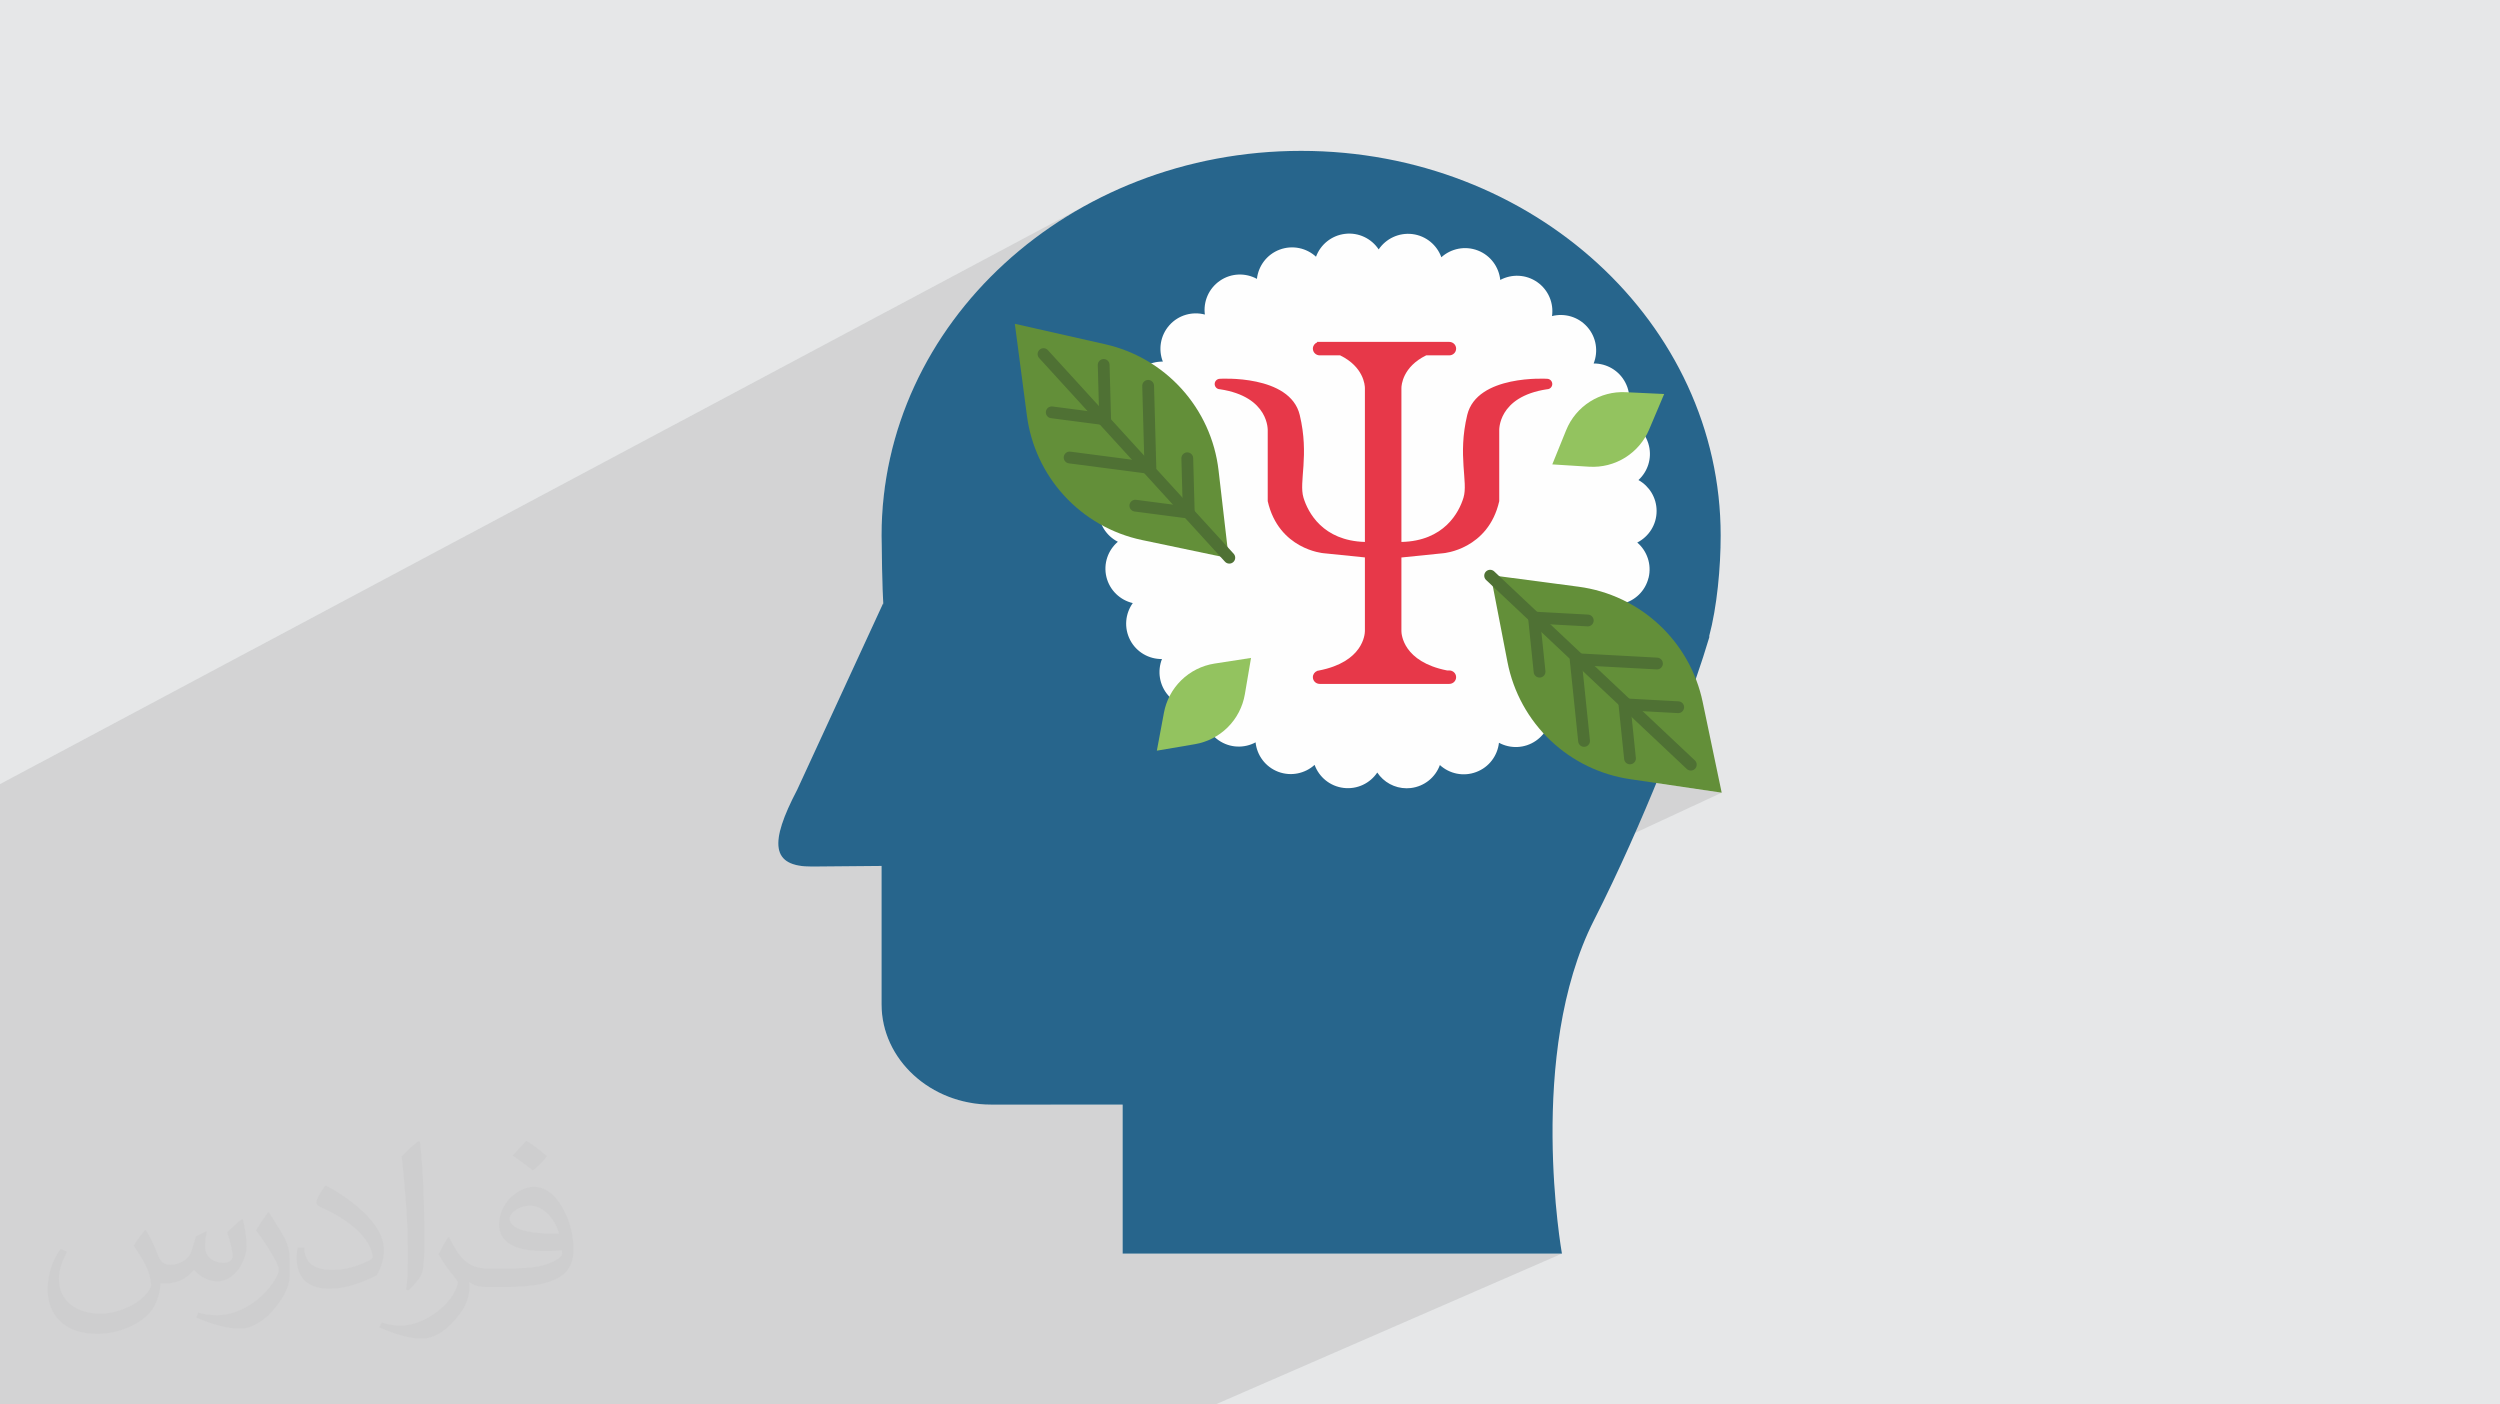
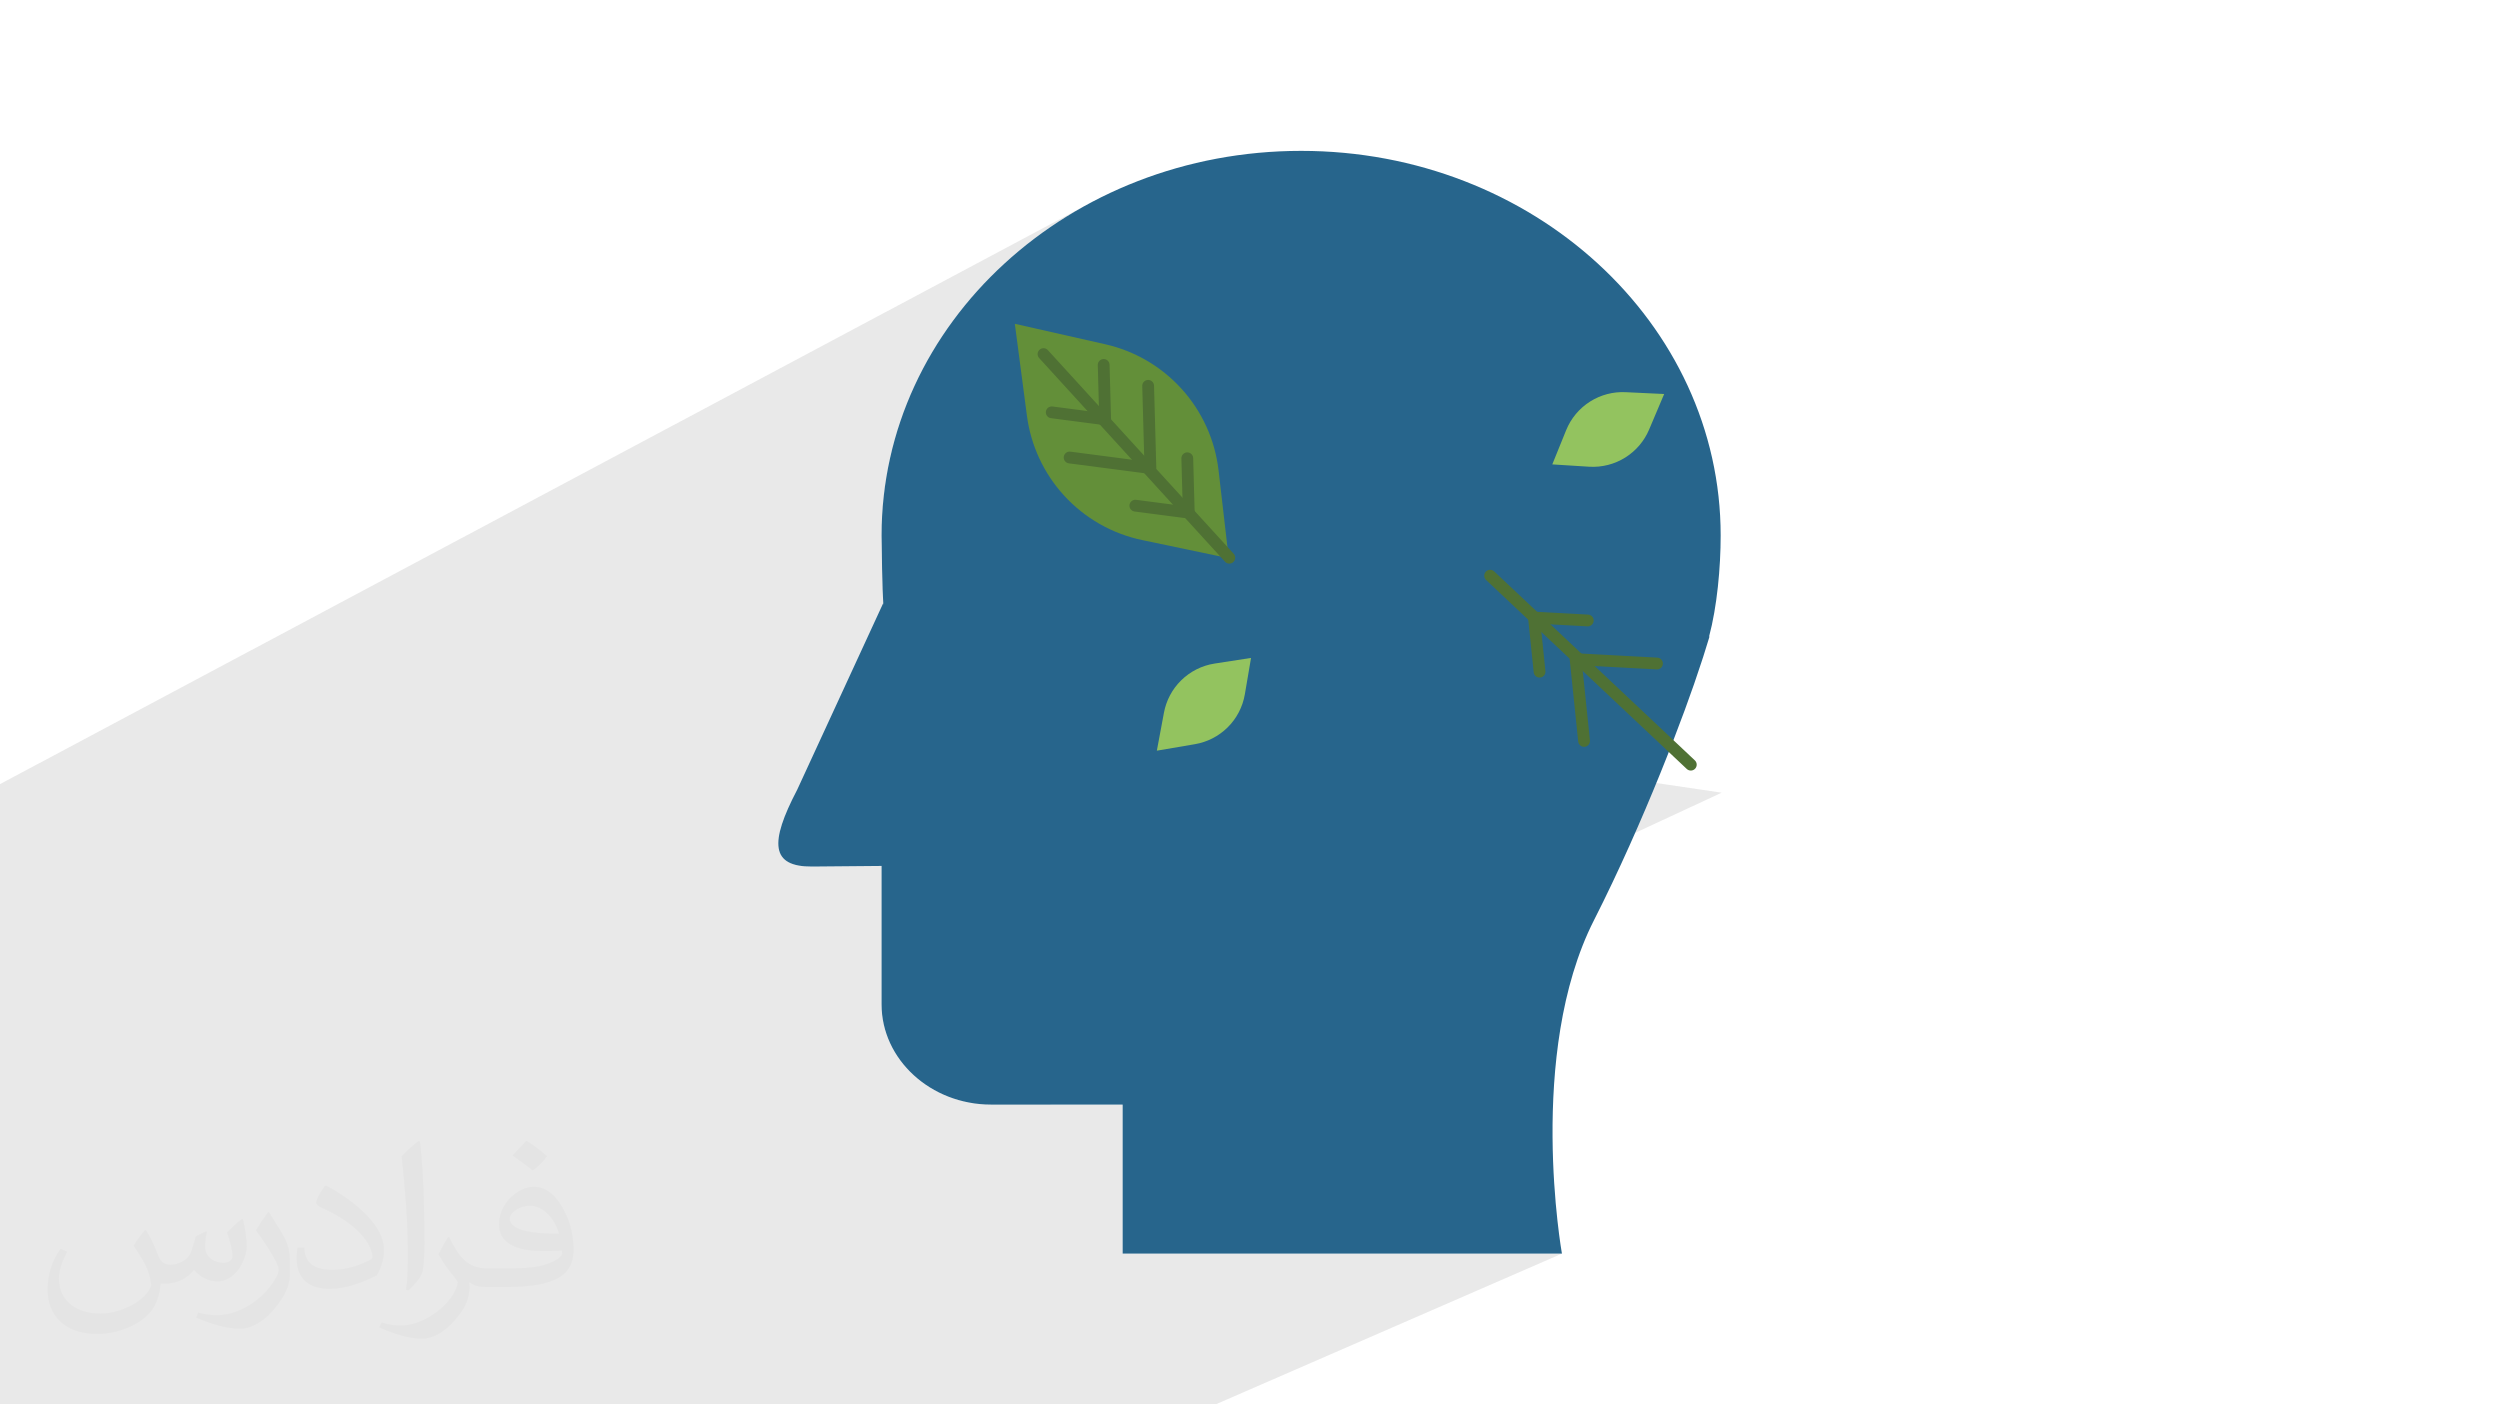
<svg xmlns="http://www.w3.org/2000/svg" xml:space="preserve" width="94.192mm" height="52.917mm" version="1.0" style="shape-rendering:geometricPrecision; text-rendering:geometricPrecision; image-rendering:optimizeQuality; fill-rule:evenodd; clip-rule:evenodd" viewBox="0 0 9404.92 5283.66">
  <defs>
    <style type="text/css">
   
    .str0 {stroke:#4F7134;stroke-width:44.36;stroke-linecap:round;stroke-linejoin:round;stroke-miterlimit:10}
    .fil7 {fill:none;fill-rule:nonzero}
    .fil4 {fill:#FEFEFE;fill-rule:nonzero}
    .fil5 {fill:#E73849;fill-rule:nonzero}
    .fil8 {fill:#93C35F;fill-rule:nonzero}
    .fil6 {fill:#638F39;fill-rule:nonzero}
    .fil3 {fill:#27658C;fill-rule:nonzero}
    .fil2 {fill:#373435;fill-opacity:0.031}
    .fil1 {fill:#2B2A29;fill-opacity:0.102}
    .fil0 {fill:#E6E7E8}
   
  </style>
  </defs>
  <g id="Layer_x0020_1">
-     <polygon class="fil0" points="-0,0 9404.92,0 9404.92,5283.66 -0,5283.66 " />
    <polygon class="fil1" points="-0,3969.2 -0,3965.25 -0,3963.24 -0,3724.34 -0,2949.83 4076.33,777.08 4012.3,814.73 3950.41,855.07 3890.79,898.03 3833.52,943.51 3778.7,991.43 3726.44,1041.68 3676.83,1094.19 3629.97,1148.86 3585.97,1205.59 3544.92,1264.31 3506.91,1324.9 3472.06,1387.3 3440.45,1451.39 3412.19,1517.11 3387.38,1584.34 3366.11,1653.02 3348.48,1723.02 3334.6,1794.28 3324.57,1866.7 3318.48,1940.18 3316.42,2014.65 3316.46,2023.45 3316.56,2035.09 3316.73,2049.16 3316.95,2065.25 3317.23,2082.98 3317.57,2101.91 3317.95,2121.64 3318.37,2141.77 3318.83,2161.89 3319.31,2181.6 3319.83,2200.47 3320.38,2218.12 3320.94,2234.13 3321.52,2248.09 3322.12,2259.59 3322.72,2268.24 3322.61,2269.07 3322.51,2269.91 3322.43,2270.76 3322.35,2271.62 3322.27,2272.48 3322.19,2273.33 3322.09,2274.18 3321.97,2275.03 3319.16,2276.46 2998.72,2971.37 2980.44,3007.54 2964.78,3041.16 2951.8,3072.27 2941.58,3100.89 2934.17,3127.05 2929.62,3150.76 2928.01,3172.08 2929.4,3191.01 2933.84,3207.58 2941.41,3221.84 2952.15,3233.79 2966.14,3243.48 2983.43,3250.91 3004.09,3256.13 3028.19,3259.16 3055.77,3260.02 3316.42,3257.68 3316.42,3778.52 3316.96,3797.84 3318.56,3816.91 3321.18,3835.71 3324.81,3854.22 3329.42,3872.42 3334.98,3890.27 3341.47,3907.76 3348.86,3924.86 3357.12,3941.54 3366.22,3957.78 3376.16,3973.56 3386.88,3988.86 3398.37,4003.64 3410.6,4017.9 3423.55,4031.59 3437.19,4044.7 3451.48,4057.19 3466.41,4069.06 3481.96,4080.27 3498.08,4090.81 3514.77,4100.64 3531.99,4109.74 3549.71,4118.09 3567.91,4125.66 3586.56,4132.43 3605.63,4138.38 3625.1,4143.48 3644.95,4147.71 3655.44,4149.44 6231.13,2945.73 6476.9,2982.04 3950.03,4155.4 4223.36,4155.4 4223.36,4716.09 5875.91,4716.09 4572.17,5283.66 2962.57,5283.66 1779.85,5283.66 1520.29,5283.66 1309.01,5283.66 1228.42,5283.66 170.59,5283.66 -0,5283.66 -0,4880.74 -0,4763.61 -0,4466.98 " />
    <path class="fil2" d="M548.54 4627.69c17.95,27.21 29.6,53.36 40.96,82.43 8.45,16.91 12.93,48.09 52.57,48.09 11.61,0 28.28,-3.42 43.06,-11.61 16.63,-8.73 29.32,-21.94 35.94,-42l15.85 -53.36 38.57 -19.02 2.64 2.64c-5.27,20.09 -6.59,39.36 -6.59,54.43 0,44.63 38.57,61.56 69.22,61.56 17.95,0 34.09,-8.73 34.09,-25.11 0,-21.13 -8.98,-57.06 -20.62,-89.29 17.95,-17.95 35.94,-35.94 56.53,-50.47l3.17 1.6c8.98,38.04 14,75.56 14,100.66 0,24.57 -10.83,51.79 -19.81,69.49 -18.49,34.87 -51.25,62.62 -90.87,62.62 -30.1,0 -63.65,-15.07 -86.66,-43.06l-1.32 0c-21.66,26.96 -55.22,51.25 -108.86,51.25l-16.63 0c-2.64,35.41 -10.29,60.49 -21.94,82.95 -31.95,62.34 -126.81,106.47 -216.1,106.47 -124.17,0 -186.51,-71.59 -186.51,-166.96 0,-58.91 19.27,-113.6 48.88,-152.42l24.29 10.04c-18.49,35.41 -30.91,68.68 -30.91,101.45 0,89.29 72.66,131.83 156.4,131.83 77.68,0 173.83,-49.41 191.28,-106.72 -6.59,-62.62 -30.1,-91.93 -66.04,-148.99 10.83,-19.02 24.83,-38.04 42.28,-58.38l3.17 0 0 0 0 0 -0.02 -0.09zm1432.13 -336.04c26.15,16.39 51.79,35.66 76.87,57.85 -14,19.81 -31.45,37.79 -53.11,53.64 -25.11,-20.34 -50.19,-37.79 -75.84,-56.27 17.42,-19.55 34.62,-38.29 52.04,-55.22l0 0 0 0 0 0 0 0 0 0 0.03 0zm13.47 244.11c-42.28,0 -76.87,27.75 -76.87,48.34 0,44.13 84.53,57.85 185.72,57.31 -12.68,-51.79 -57.06,-105.68 -108.86,-105.68l0.01 0.03zm-94.86 236.19c54.96,0 103.04,-1.6 139.74,-10.83 40.96,-10.29 75.56,-30.91 75.56,-45.17 0,-3.7 0,-8.19 -1.32,-11.89 -22.98,2.11 -49.41,2.11 -72.38,2.11 -74.49,0 -131.55,-16.91 -154.02,-58.66 -5.55,-11.61 -9.51,-24.57 -9.51,-39.36 0,-40.43 17.42,-79.79 48.09,-107 25.61,-22.45 53.89,-36.44 82.67,-36.44 52.04,0 93.51,41.75 122.57,107.54 15.85,35.94 26.68,77.4 26.68,129.72 0,34.87 -9.51,64.19 -31.17,85.85 -40.43,39.11 -114.92,53.89 -229.04,53.89l-51.79 0 0 0 -13.47 0c-28.28,0 -48.62,-5.02 -64.72,-17.42l-2.64 0c0.79,6.59 1.32,12.93 1.32,19.02 0,25.61 -8.45,58.38 -25.61,84.53 -50.72,75.3 -105.68,108.04 -153.24,108.04 -48.09,0 -107,-18.49 -160.11,-42.54l9.51 -18.49c17.17,7.13 40.96,11.89 73.7,11.89 85.85,0 198.66,-82.43 212.66,-163 -3.17,-6.59 -8.98,-15.32 -17.17,-24.57 -25.11,-29.85 -40.96,-54.68 -55.75,-80.83 12.68,-25.11 24.29,-45.17 35.13,-63.4l4.49 -0.53c36.72,74.77 69.99,117.55 144.23,117.55l11.61 0 0 0 53.89 0 0 0 0 0 0 0 0 0 0 0 0.09 0.01zm-371.98 79c6.34,-34.34 6.87,-72.91 6.87,-108.86l0 -53.36c0,-99.6 -12.68,-244.36 -22.98,-338.68 17.95,-19.27 43.06,-42 62.87,-57.31l5.81 1.6c13.47,118.62 16.63,256 16.63,383.06 0,33.3 -1.32,65.79 -4.49,89.55 -1.85,30.1 -19.27,52.83 -56.53,87.7l-8.19 -3.7zm-382.8 -157.19c1.85,46.77 24.83,83.49 105.15,83.49 49.93,0 92.19,-12.93 138.96,-35.13 8.45,-3.7 12.93,-8.73 12.93,-12.93 0,-29.32 -22.45,-68.15 -60.23,-103.55 -36.72,-33.3 -85.34,-62.62 -130.76,-82.18 -15.6,-6.59 -20.62,-13.47 -20.62,-20.09 0,-13.47 17.95,-41.75 32.77,-62.09l5.02 -0.53c52.04,27.21 110.17,67.64 153.24,112.53 39.11,41.47 63.4,83.49 63.4,129.19 0,33.81 -10.29,65.51 -26.96,95.11 -57.06,28.79 -117.83,50.72 -178.06,50.72 -73.17,0 -123.1,-34.34 -123.1,-114.92 0,-8.73 0,-22.19 3.17,-39.64l25.11 0 0 0 0 0 0 0 0 0 0 0 -0.02 0zm-132.37 -132.9l45.45 73.45c16.63,27.21 32.23,56.81 32.23,103.55l0 59.7c0,48.34 -30.91,100.13 -80.83,151.38 -39.11,34.62 -73.7,49.41 -105.68,49.41 -47.55,0 -101.98,-14.79 -164.85,-41.75l7.13 -18.49c19.81,5.27 42.79,9.77 71.06,9.77 90.36,-0.53 182.8,-66.57 225.08,-147.15 5.02,-9.26 6.87,-17.95 6.87,-24.04 0,-9.26 -5.02,-19.55 -8.98,-28.79 -22.98,-43.31 -48.62,-82.95 -76.87,-119.68 14.79,-23.25 29.6,-45.7 45.7,-67.9l3.7 0.53 0 0 0 0 0 0 0 0 0 0 -0.02 0.01z" />
    <g id="_1940011855920">
      <path class="fil3" d="M2998.73 2971.37l323 -700.47 0.25 4.12c0.35,-2.25 0.42,-4.57 0.75,-6.79 -3.22,-37.75 -6.3,-214.96 -6.3,-253.59 0,-799.17 706.64,-1447.07 1578.34,-1447.07 871.65,0 1578.33,647.9 1578.33,1447.07 0,120.04 -13.62,268.62 -43.58,380.05l1.58 0c0,0 -6.01,19.93 -16.76,54.01 -4.55,14.43 -8.79,28.9 -13.8,43.02 -61.78,191.72 -216.4,600.33 -404.03,970.1 -254.81,502.06 -120.58,1254.25 -120.58,1254.25l-1652.56 0 0 -560.69 -495.82 0c-226.12,0 -411.12,-169.59 -411.12,-376.88l0 -520.84 -260.65 2.35c-156.54,1.11 -161.45,-88.94 -57.05,-288.65z" />
-       <path class="fil4" d="M5181.24 2906.23c-27.06,40.36 -75.19,64.09 -126.63,57.88l0 0c-51.47,-6.21 -92.5,-41.03 -109.14,-86.72l0 0c-35.93,32.6 -88.5,44.35 -137.06,25.95l0 0c-48.58,-18.63 -79.87,-62.33 -84.95,-110.67l0 0c-42.83,23.06 -96.49,21.73 -139.06,-7.77l0 0c-42.6,-29.5 -62.56,-79.41 -56.12,-127.54l0 0c-46.8,11.98 -98.7,-1.99 -133.08,-40.81l0 0c-34.16,-38.81 -41.7,-92.04 -23.95,-137.29l0 0c-48.36,0.67 -95.6,-25.5 -119.55,-71.19l0 0c-23.95,-46.13 -18.63,-99.59 9.76,-139.29l0 0c-47.24,-11.08 -86.72,-47.68 -99.14,-98.03l0 0c-12.19,-50.34 5.99,-101.14 43.03,-132.63l0 0c-43.25,-22.18 -72.75,-66.98 -72.53,-118.88l0 0c0.22,-51.68 29.94,-96.48 73.19,-118.44l0 0c-36.81,-31.72 -54.79,-82.52 -42.14,-132.86l0 0c12.42,-50.34 52.12,-86.72 99.58,-97.58l0 0c-27.94,-39.71 -33.27,-93.38 -8.87,-139.3l0 0c24.17,-45.68 71.41,-71.41 119.99,-70.74l0 0c-17.52,-45.03 -9.76,-98.26 24.84,-137.07l0 0c34.38,-38.59 86.5,-52.35 133.3,-39.92l0 0c-6.43,-48.13 13.98,-97.82 56.77,-127.31l0 0 0 0 0 0c42.6,-29.29 96.48,-30.17 139.05,-6.88l0 0c5.34,-48.36 37.03,-91.82 85.41,-110.01l0 0c48.58,-18.19 101.14,-6.21 136.85,26.61l0 0c16.85,-45.46 58.1,-80.06 109.56,-86.05l0 0c51.45,-5.99 99.36,18.18 126.2,58.55l0 0c27.28,-40.14 75.41,-63.87 126.89,-57.66l0 0c51.43,6.43 92.47,41.48 108.88,87.17l0 0c35.94,-32.39 88.5,-44.14 137.07,-25.51l0 0c48.35,18.63 79.63,62.55 84.51,110.9l0 0c42.83,-22.86 96.69,-21.52 139.28,8.2l0 0c42.37,29.72 62.33,79.63 55.46,127.76l0 0c46.99,-11.98 98.89,2.22 133.07,41.26l0 0c34.14,38.81 41.46,92.04 23.51,137.07l0 0c48.58,-0.45 95.57,25.94 119.32,71.86l0 0c23.95,45.91 18.41,99.58 -9.97,139.06l0 0c47.22,11.09 86.5,47.91 98.69,98.48l0 0c11.76,48.57 -5.12,97.58 -39.47,129.08l0 0c40.81,22.84 68.31,66.31 68.31,116.44l0 0c0,51.67 -29.5,96.47 -72.77,118.65l0 0c36.82,31.5 54.81,82.29 42.62,132.64l0 0c0,0 0,0 -0.25,0l0 0c-12.15,50.34 -51.88,86.94 -99.1,97.81l0 0c28.15,39.7 33.47,93.38 9.32,139.28l0 0c-24.19,45.92 -71.44,71.86 -120.01,70.98l0 0c17.71,45.24 10.17,98.47 -24.15,137.29l0 0c-34.63,38.58 -86.53,52.56 -133.33,40.37l0 0c6.43,48.13 -13.75,97.8 -56.33,127.31l0 0c-42.59,29.5 -96.47,30.6 -139.06,7.54l0 0c-5.32,48.13 -36.81,91.82 -85.37,110l0 0c-48.38,18.41 -100.94,6.66 -136.87,-26.17l0 0c-16.63,45.7 -57.66,80.3 -109.34,86.51l0 0 0 0 0 0c-5.32,0.66 -10.62,0.88 -15.75,0.88l0 0c-45.24,0 -86.5,-23.07 -110.45,-59.21z" />
-       <path class="fil5" d="M5819.96 1424.99c0,0 -263.8,-16.76 -300.36,136.38 -36.57,153.15 3.95,250.96 -13.86,310.27 -16.9,56.37 -73.37,163.61 -233.67,167.14l0 -579.36c0.14,-9.66 4.28,-79.1 93.2,-122.59l86.84 0c14.24,0 25.81,-11.33 25.81,-25.33 0,-13.99 -11.57,-25.32 -25.81,-25.32l-0.16 0 -248.51 0 -238.66 0 -9.87 0 0 1.95c-9.37,3.82 -15.93,12.84 -15.93,23.37 0,14 11.57,25.33 25.79,25.33l76.78 0c88.9,43.49 93.07,112.94 93.18,122.59l0 579.36c-158.45,-4.52 -214.39,-111.03 -231.22,-167.14 -17.81,-59.31 22.74,-157.12 -13.86,-310.27 -36.55,-153.15 -300.34,-136.38 -300.34,-136.38 -10.89,0 -19.72,8.83 -19.72,19.67 0,10.89 8.83,19.69 19.72,19.69 187.22,28.15 179.84,156.3 179.84,156.3l0 264.81c41.47,181.82 209.45,195.63 209.45,195.63l156.12 15.89 0 277.31c-0.16,11.96 -6.54,115.99 -173.43,148.23 -1.1,0.16 -2.24,0.38 -3.33,0.67 -1.05,0.17 -2.03,0.42 -3.07,0.59l0 0.34c-9.37,3.81 -15.93,12.84 -15.93,23.37 0,14 11.57,25.33 25.79,25.33l487.33 0c14.24,0 25.81,-11.33 25.81,-25.33 0,-14 -11.57,-25.31 -25.81,-25.31l-8.32 0c-165.2,-32.64 -171.54,-135.97 -171.72,-147.89l0 -277.07 158.59 -16.13c0,0 167.94,-13.81 209.43,-195.63l0 -264.81c0,0 -7.38,-128.16 179.86,-156.3 10.87,0 19.7,-8.8 19.7,-19.69 0,-10.84 -8.83,-19.67 -19.7,-19.67z" />
-       <path class="fil6" d="M5671.04 2490.41l-63.18 -326.83 330.01 43.52c114.67,15.06 221.61,65.85 305.87,145.16l0 0c82.12,77.32 138.54,177.95 161.63,288.33l71.55 341.43 -345.09 -50.97c-111.5,-16.5 -215.29,-66.73 -297.34,-144.05l-0.13 -0.04c-84.21,-79.34 -141.33,-183.05 -163.31,-296.56z" />
      <line class="fil7 str0" x1="6360.76" y1="2876.63" x2="5605.82" y2="2165.69" />
-       <polyline class="fil7 str0" points="6313.36,2660.52 6110.98,2649.54 6131.98,2853.13 " />
      <polyline class="fil7 str0" points="5973.16,2334.22 5770.76,2323.23 5791.79,2526.82 " />
      <polyline class="fil7 str0" points="6233.43,2496.15 5927.33,2479.58 5959.21,2787.36 " />
      <path class="fil6" d="M4584.17 1769.37l38.3 330.66 -325.78 -68.35c-113.21,-23.7 -216.03,-82.44 -294.03,-167.87l0 0c-76.02,-83.31 -124.69,-187.94 -139.35,-299.74l-45.53 -345.89 340.24 76.93c109.95,24.86 209.64,82.81 285.59,166.15l0.13 0.04c77.99,85.46 127.12,193.21 140.43,308.05z" />
      <line class="fil7 str0" x1="3925.64" y1="1332.08" x2="4624.62" y2="2098.07" />
      <polyline class="fil7 str0" points="3956.58,1551.17 4157.55,1577.41 4151.97,1372.82 " />
      <polyline class="fil7 str0" points="4271.1,1902.27 4472.11,1928.51 4466.53,1723.95 " />
      <polyline class="fil7 str0" points="4023.83,1721.08 4327.79,1760.78 4319.27,1451.45 " />
      <path class="fil8" d="M5978.01 1755.75l-138.35 -8.72 52.07 -128.48c18.06,-44.67 49.7,-82.52 90.51,-108.18l0 0c39.77,-25.04 86.26,-37.24 133.17,-35l145.16 6.87 -56.66 133.81c-18.3,43.23 -49.44,79.83 -89.18,104.83l-0.02 0.06c-40.81,25.64 -88.61,37.84 -136.69,34.8z" />
      <path class="fil8" d="M4569.37 2496.26l136.98 -21.16 -23.24 136.66c-8.1,47.51 -30.85,91.23 -65.23,125.07l0 0c-33.49,32.96 -76.25,54.86 -122.56,62.73l-143.28 24.42 26.69 -142.83c8.58,-46.16 31.15,-88.59 64.6,-121.53l0.04 -0.04c34.34,-33.8 78.38,-55.96 126.01,-63.32z" />
    </g>
  </g>
</svg>